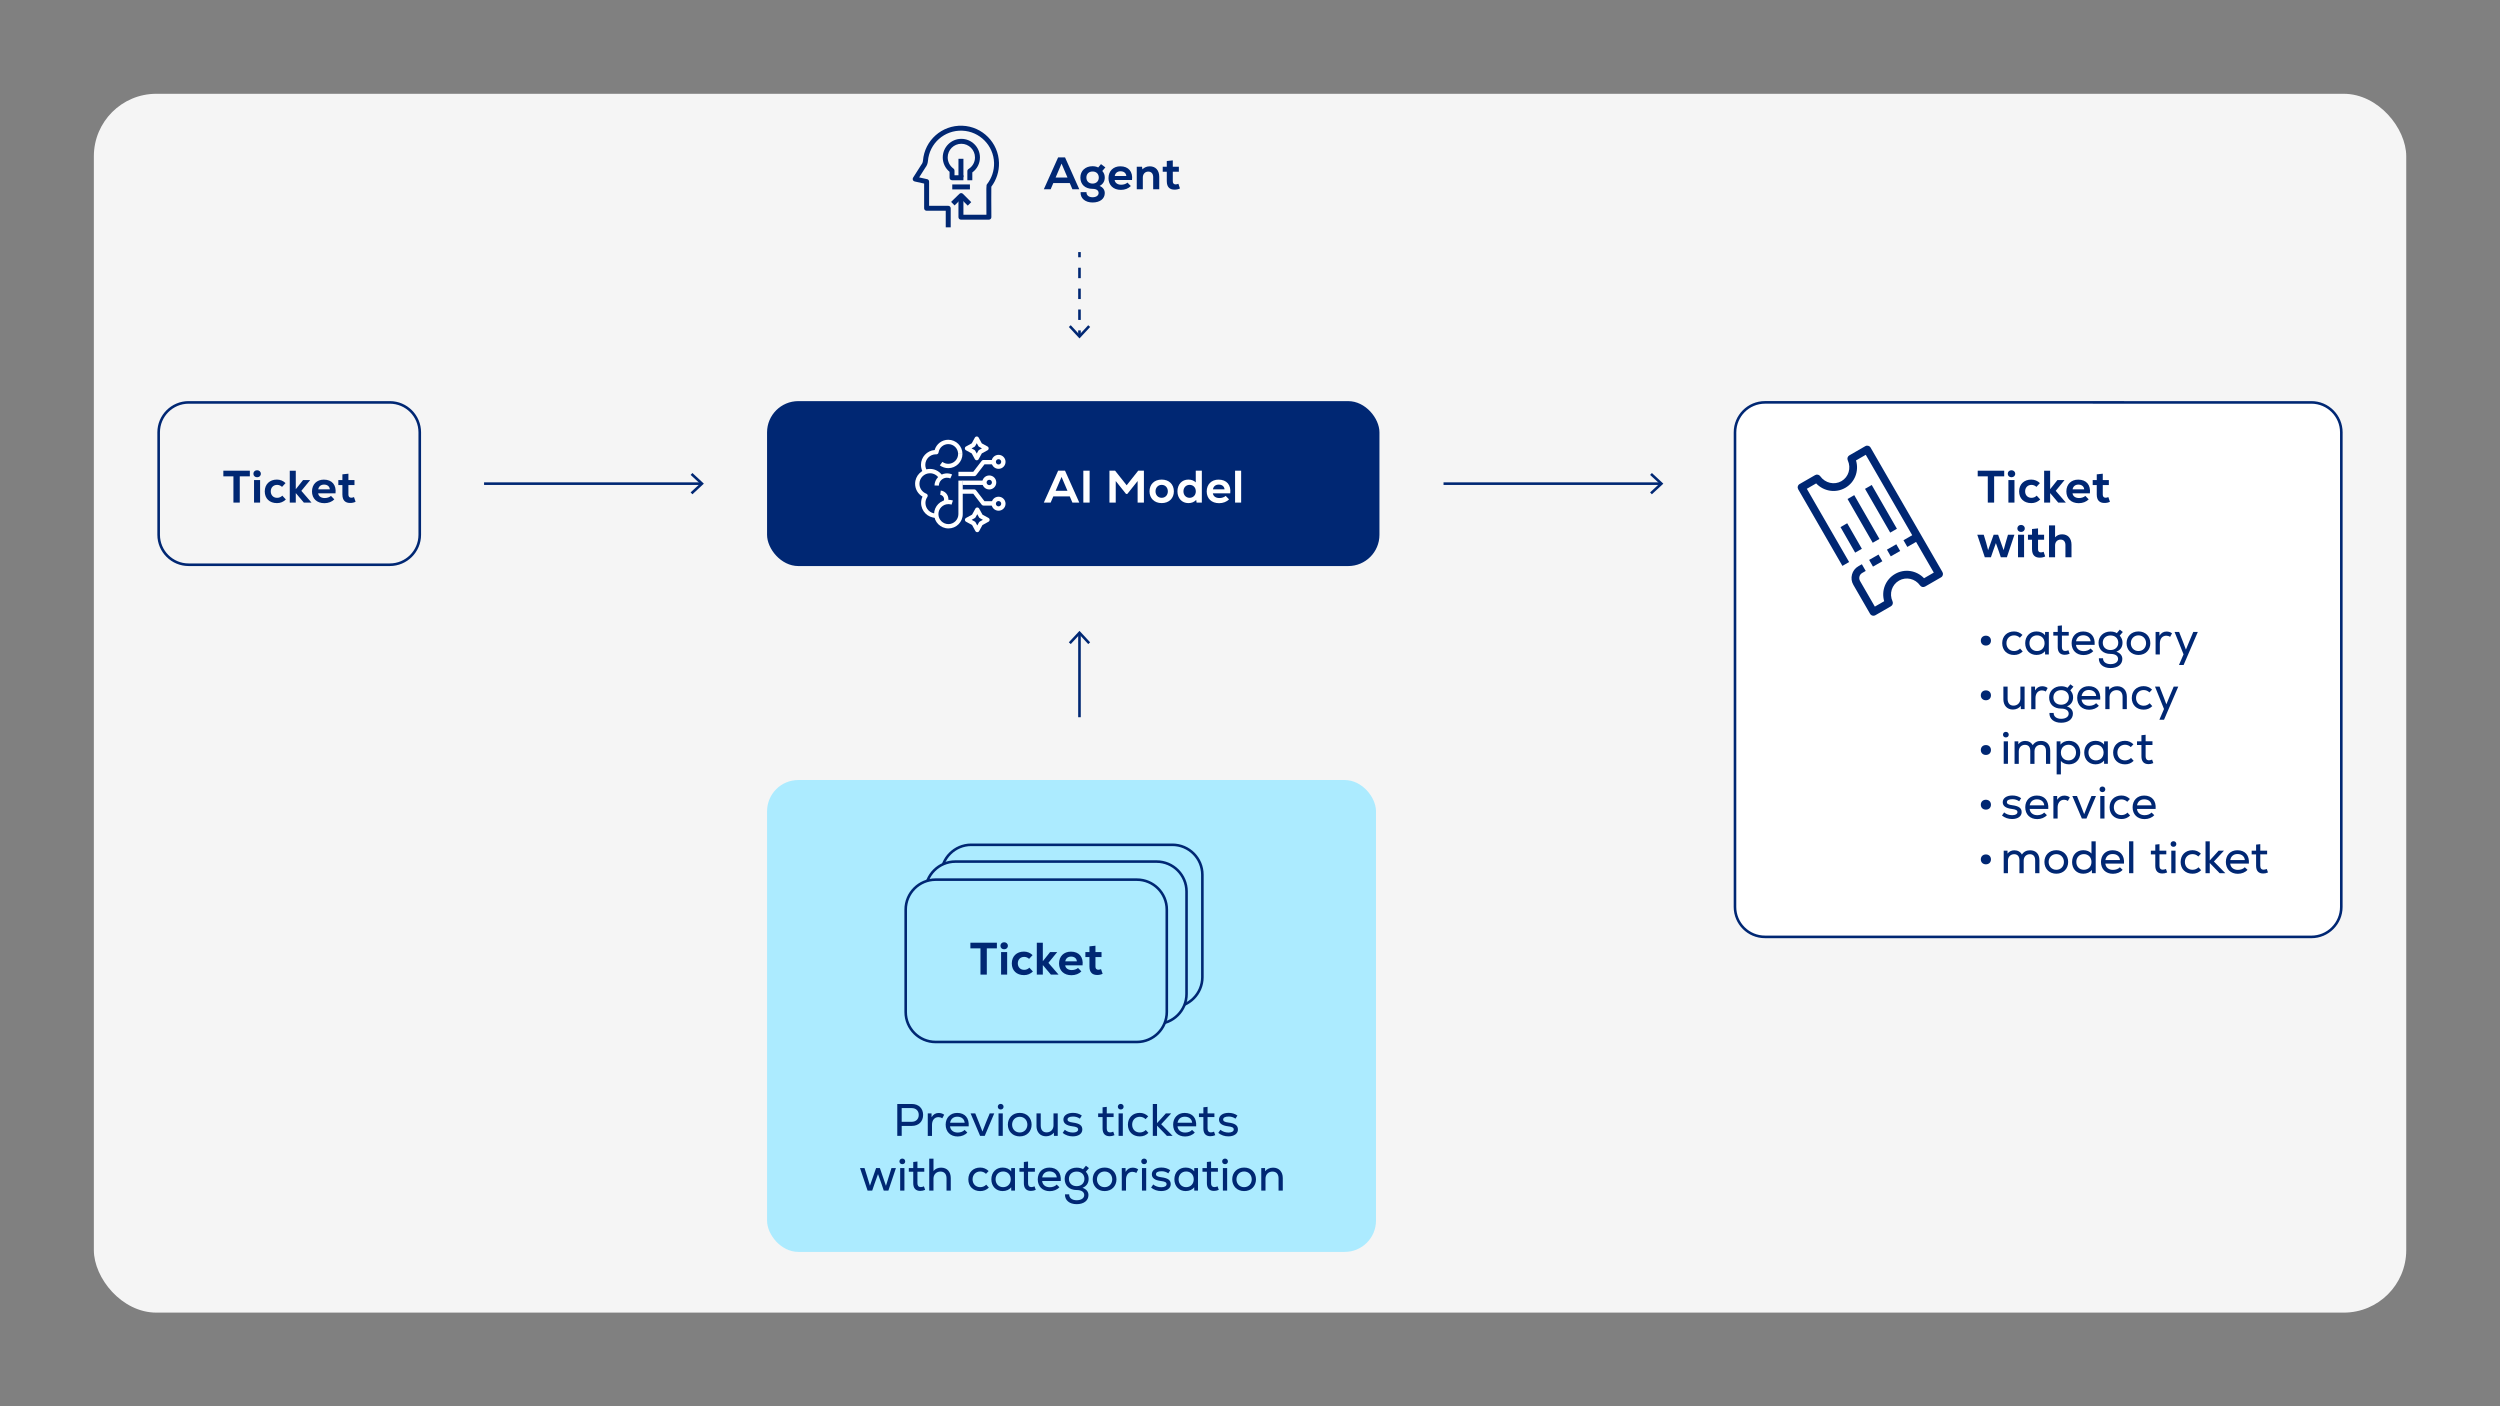
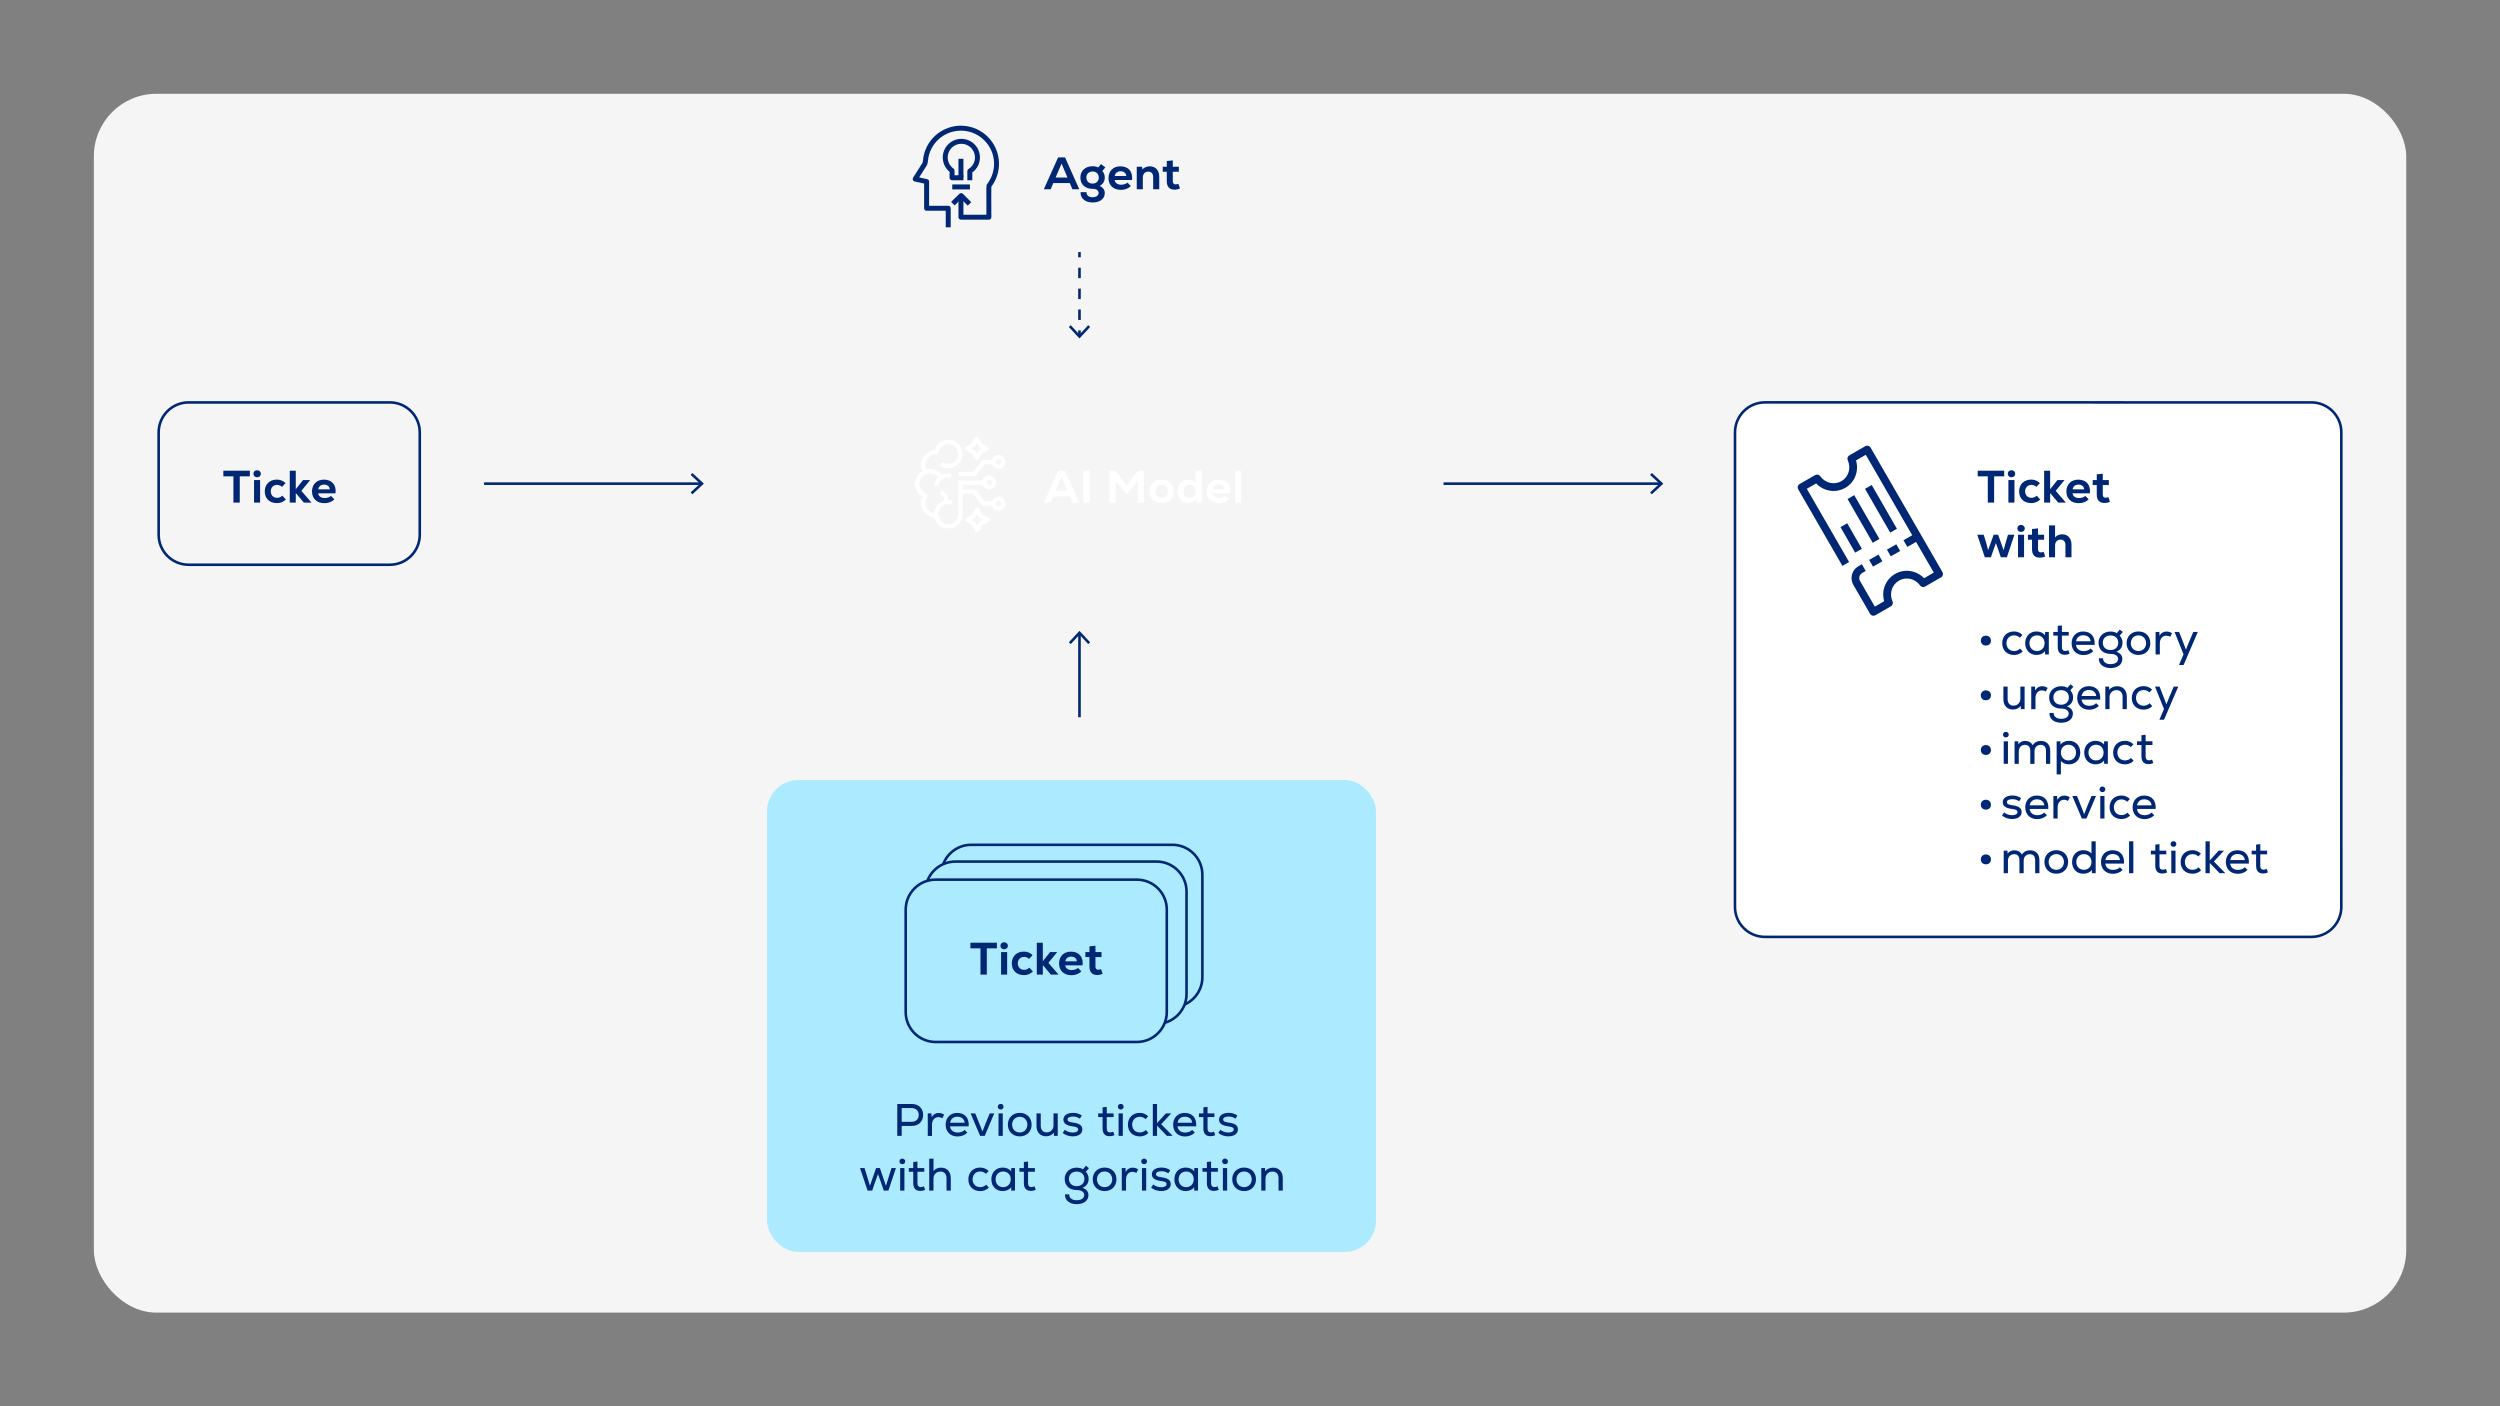
<svg xmlns="http://www.w3.org/2000/svg" version="1.1" viewBox="0 0 1920 1080">
  <rect x="0" y="0" width="1920" height="1080" fill="#808080" stroke="none" />
  <defs>
    <style>
      .st0 {
        stroke-dasharray: 8.02 8.02;
      }

      .st0, .st1 {
        fill: none;
        stroke: #002773;
        stroke-miterlimit: 10;
        stroke-width: 2px;
      }

      .st2 {
        fill: #fff;
      }

      .st3 {
        fill: #acebff;
      }

      .st4 {
        fill: #002773;
      }

      .st5 {
        fill: #f5f5f5;
      }

      .st6 {
        fill: #002773;
      }
    </style>
  </defs>
  <g id="bg">
    <rect class="st5" x="72.08" y="72.03" width="1775.91" height="936.06" rx="48" ry="48" />
  </g>
  <g id="inhalt">
    <rect class="st3" x="589.11" y="599.06" width="467.65" height="362.4" rx="24" ry="24" />
-     <rect class="st6" x="589.1" y="308.06" width="470.32" height="126.67" rx="24" ry="24" />
    <g>
      <path class="st2" d="M1355.47,719.51c-12.68,0-23-10.32-23-23l.02-364.49c0-12.68,10.32-23,23-23l419.65.02c6.14,0,11.92,2.39,16.26,6.74,4.34,4.34,6.74,10.12,6.74,16.26l-.02,364.49c0,12.68-10.32,23-23,23l-419.65-.02Z" />
      <path class="st6" d="M1355.49,310.03l419.65.02c12.13,0,22,9.87,22,22l-.02,364.49c0,5.88-2.29,11.4-6.44,15.56s-9.68,6.44-15.56,6.44l-419.65-.02c-5.88,0-11.4-2.29-15.56-6.44-4.16-4.16-6.44-9.68-6.44-15.56l.02-364.49c0-12.13,9.87-22,22-22M1355.49,308.03c-13.25,0-24,10.74-24,24l-.02,364.49c0,13.25,10.74,24,24,24l419.65.02c13.25,0,24-10.74,24-24l.02-364.49c0-13.25-10.74-24-24-24l-419.65-.02h0Z" />
    </g>
    <path class="st6" d="M299.38,310.05c12.13,0,22,9.87,22,22v78.67c0,12.13-9.87,22-22,22h-154.53c-12.13,0-22-9.87-22-22v-78.67c0-12.13,9.87-22,22-22h154.53M299.38,308.05h-154.53c-13.25,0-24,10.75-24,24v78.67c0,13.25,10.75,24,24,24h154.53c13.25,0,24-10.75,24-24v-78.67c0-13.25-10.75-24-24-24h0Z" />
    <g>
      <line class="st1" x1="371.76" y1="371.44" x2="538.39" y2="371.44" />
      <polygon class="st6" points="531.77 379.62 530.4 378.15 537.63 371.44 530.4 364.73 531.77 363.26 540.56 371.44 531.77 379.62" />
    </g>
    <g>
      <line class="st1" x1="829.04" y1="193.59" x2="829.04" y2="197.59" />
      <line class="st0" x1="829.04" y1="205.61" x2="829.04" y2="249.74" />
      <line class="st1" x1="829.04" y1="253.75" x2="829.04" y2="257.75" />
      <polygon class="st6" points="820.86 251.12 822.33 249.76 829.04 256.98 835.76 249.76 837.22 251.12 829.04 259.92 820.86 251.12" />
    </g>
    <g>
      <line class="st1" x1="829.04" y1="550.83" x2="829.04" y2="486.66" />
      <polygon class="st6" points="837.22 493.29 835.76 494.66 829.05 487.43 822.33 494.66 820.87 493.29 829.05 484.5 837.22 493.29" />
    </g>
    <g>
      <line class="st1" x1="1108.63" y1="371.44" x2="1275.27" y2="371.44" />
      <polygon class="st6" points="1268.64 379.62 1267.28 378.15 1274.5 371.44 1267.28 364.73 1268.64 363.26 1277.44 371.44 1268.64 379.62" />
    </g>
    <path class="st6" d="M900.42,649.81c12.13,0,22,9.87,22,22v78.67c0,12.13-9.87,22-22,22h-154.53c-12.13,0-22-9.87-22-22v-78.67c0-12.13,9.87-22,22-22h154.53M900.42,647.81h-154.53c-13.25,0-24,10.75-24,24v78.67c0,13.25,10.75,24,24,24h154.53c13.25,0,24-10.75,24-24v-78.67c0-13.25-10.75-24-24-24h0Z" />
    <g>
      <rect class="st3" x="710.73" y="661.69" width="200.53" height="124.67" rx="23" ry="23" />
      <path class="st6" d="M888.26,662.69c12.13,0,22,9.87,22,22v78.67c0,12.13-9.87,22-22,22h-154.53c-12.13,0-22-9.87-22-22v-78.67c0-12.13,9.87-22,22-22h154.53M888.26,660.69h-154.53c-13.25,0-24,10.75-24,24v78.67c0,13.25,10.75,24,24,24h154.53c13.25,0,24-10.75,24-24v-78.67c0-13.25-10.75-24-24-24h0Z" />
    </g>
    <g>
      <rect class="st3" x="695.57" y="675.57" width="200.53" height="124.67" rx="23" ry="23" />
      <path class="st6" d="M873.1,676.57c12.13,0,22,9.87,22,22v78.67c0,12.13-9.87,22-22,22h-154.53c-12.13,0-22-9.87-22-22v-78.67c0-12.13,9.87-22,22-22h154.53M873.1,674.57h-154.53c-13.25,0-24,10.75-24,24v78.67c0,13.25,10.75,24,24,24h154.53c13.25,0,24-10.75,24-24v-78.67c0-13.25-10.75-24-24-24h0Z" />
    </g>
    <g>
      <path class="st2" d="M750.55,408.71h0c-.61,0-1.17-.33-1.46-.87l-2.53-4.62-4.62-2.53c-.53-.29-.87-.85-.87-1.46s.33-1.17.87-1.46l4.62-2.53,2.53-4.62c.29-.53.85-.87,1.46-.87s1.17.33,1.46.87l2.53,4.62,4.62,2.53c.54.29.87.85.87,1.46s-.33,1.17-.87,1.46l-4.62,2.53-2.53,4.62c-.29.54-.85.87-1.46.87ZM746.22,399.23l2.37,1.3c.28.15.51.38.66.66l1.3,2.37,1.3-2.37c.15-.28.38-.51.66-.66l2.37-1.3-2.37-1.3c-.28-.15-.51-.38-.66-.66l-1.3-2.37-1.3,2.37c-.15.28-.38.51-.66.66l-2.37,1.3Z" />
      <path class="st2" d="M750.15,353.5h0c-.61,0-1.17-.33-1.46-.87l-2.4-4.4-4.4-2.41c-.54-.29-.87-.85-.87-1.46s.33-1.17.87-1.46l4.4-2.41,2.4-4.4c.29-.53.85-.87,1.46-.87s1.17.33,1.46.87l2.41,4.4,4.4,2.41c.54.29.87.85.87,1.46s-.33,1.17-.87,1.46l-4.4,2.41-2.41,4.4c-.29.54-.85.87-1.46.87ZM746.16,344.36l2.15,1.18c.28.15.51.38.66.66l1.18,2.15,1.18-2.15c.15-.28.38-.51.66-.66l2.15-1.18-2.15-1.18c-.28-.15-.51-.38-.66-.66l-1.18-2.15-1.18,2.15c-.15.28-.38.51-.66.66l-2.15,1.18Z" />
      <path class="st2" d="M721.03,372.95l-3.34-.11c.15-4.82,3.9-8.8,8.71-9.25,1.65-.15,3.32.12,4.82.8l-1.37,3.04c-.98-.44-2.07-.62-3.14-.52-3.14.29-5.58,2.88-5.68,6.03Z" />
      <path class="st2" d="M727.5,386.76l-2.9-1.66c.29-.51.44-1.08.45-1.67,0-1.71-1.26-3.17-2.96-3.39l.43-3.31c3.36.44,5.88,3.32,5.86,6.71,0,1.16-.31,2.31-.89,3.31Z" />
      <path class="st2" d="M709.14,363.25c-1.21-1.85-1.84-4.01-1.84-6.23,0-5.99,4.63-10.92,10.51-11.4,1.32-4.63,5.56-7.88,10.46-7.88,6.01,0,10.9,4.89,10.9,10.9h-3.34c0-4.17-3.39-7.56-7.56-7.56-3.67,0-6.79,2.62-7.43,6.23-.01.07-.02.14-.03.21-.13.84-.87,1.45-1.72,1.42h-.2s-.1-.02-.15-.02c-4.46,0-8.1,3.63-8.1,8.1,0,1.57.45,3.1,1.3,4.41l-2.8,1.82Z" />
      <path class="st2" d="M728.27,359.54c-2.35,0-4.59-.74-6.48-2.14l1.99-2.68c1.3.97,2.86,1.48,4.49,1.48,4.17,0,7.56-3.39,7.56-7.56h3.34c0,6.01-4.89,10.9-10.9,10.9Z" />
      <path class="st2" d="M728.38,405.83c-6.07,0-11-4.94-11-11s4.94-11,11-11c1.18,0,2.35.19,3.46.56l-1.05,3.17c-.78-.26-1.59-.39-2.41-.39-4.23,0-7.67,3.44-7.67,7.67s3.44,7.67,7.67,7.67,7.67-3.44,7.67-7.67v-25.74h3.34v25.74c0,6.07-4.94,11-11,11Z" />
      <path class="st2" d="M718.84,397.7c-6.3,0-11.43-5.13-11.43-11.43,0-1.69.37-3.34,1.08-4.85-3.47-2.02-5.69-5.78-5.69-9.87,0-6.3,5.13-11.43,11.43-11.43,4.17,0,8,2.27,10.02,5.92l-2.92,1.61c-1.43-2.59-4.15-4.19-7.1-4.19-4.46,0-8.1,3.63-8.1,8.1,0,3.36,2.12,6.41,5.28,7.58.48.18.86.57,1.01,1.07.15.49.07,1.03-.22,1.45-.95,1.37-1.46,2.96-1.46,4.62,0,4.46,3.63,8.1,8.1,8.1v3.34Z" />
      <path class="st2" d="M748.29,365.68h-12.21v-3.34h11.39l6.49-8.43c.32-.41.8-.65,1.32-.65h7.48v3.34h-6.65l-6.49,8.43c-.32.41-.8.65-1.32.65Z" />
      <rect class="st2" x="739.2" y="369.09" width="16.54" height="3.34" />
      <path class="st2" d="M766.88,360.07c-2.97,0-5.38-2.41-5.38-5.38s2.41-5.38,5.38-5.38,5.38,2.41,5.38,5.38-2.41,5.38-5.38,5.38ZM766.88,352.64c-1.13,0-2.05.92-2.05,2.05s.92,2.05,2.05,2.05,2.05-.92,2.05-2.05-.92-2.05-2.05-2.05Z" />
      <path class="st2" d="M762.76,388.28h-7.48c-.52,0-1.01-.24-1.32-.65l-6.49-8.43h-9.83v-3.34h10.65c.52,0,1.01.24,1.32.65l6.49,8.43h6.65v3.34Z" />
      <path class="st2" d="M766.88,392.23c-2.97,0-5.38-2.41-5.38-5.38s2.41-5.38,5.38-5.38,5.38,2.41,5.38,5.38-2.41,5.38-5.38,5.38ZM766.88,384.8c-1.13,0-2.05.92-2.05,2.05s.92,2.05,2.05,2.05,2.05-.92,2.05-2.05-.92-2.05-2.05-2.05Z" />
      <path class="st2" d="M759.76,375.91c-2.97,0-5.38-2.41-5.38-5.38s2.41-5.38,5.38-5.38,5.38,2.41,5.38,5.38-2.41,5.38-5.38,5.38ZM759.76,368.48c-1.13,0-2.05.92-2.05,2.05s.92,2.05,2.05,2.05,2.05-.92,2.05-2.05-.92-2.05-2.05-2.05Z" />
    </g>
    <g>
      <rect class="st4" x="1441.59" y="371.25" width="5.94" height="38.79" transform="translate(-2.3 772.71) rotate(-29.92)" />
      <rect class="st4" x="1428.16" y="379.06" width="5.94" height="38.79" transform="translate(-7.98 767.04) rotate(-29.92)" />
      <rect class="st4" x="1418.75" y="401.91" width="5.94" height="22.62" transform="translate(-16.95 762.88) rotate(-29.87)" />
      <path class="st4" d="M1438.79,472.89c-1.03,0-2.02-.53-2.58-1.49l-12.84-22.24c-1.4-2.42-1.77-5.23-1.04-7.93.72-2.7,2.45-4.95,4.87-6.34l2.71-1.56,2.97,5.15-2.71,1.56c-1.04.6-1.79,1.57-2.1,2.74-.31,1.16-.15,2.38.45,3.42l11.36,19.67,7.17-4.13c-2.35-8.03.98-16.69,8.39-20.96,7.34-4.23,16.45-2.75,22.22,3.3l7.49-4.33-52.24-90.47-7.49,4.32c2.4,8.1-.85,16.8-8.21,21.04-7.39,4.27-16.59,2.75-22.41-3.38l-7.16,4.13,32.48,56.24-5.14,2.97-33.96-58.81c-.39-.68-.5-1.49-.3-2.26.2-.76.7-1.41,1.39-1.8l11.91-6.86c1.32-.76,3.01-.4,3.9.85,3.8,5.33,10.82,6.96,16.34,3.78,5.47-3.16,7.54-10.03,4.82-15.98-.64-1.39-.11-3.04,1.22-3.81l12.24-7.06c1.42-.82,3.24-.33,4.06,1.09l55.21,95.61c.39.68.5,1.49.3,2.25s-.7,1.41-1.38,1.8l-12.23,7.06c-1.33.77-3.02.4-3.9-.85-3.75-5.26-10.69-6.86-16.15-3.71-5.54,3.19-7.69,10.03-5,15.91.64,1.39.11,3.04-1.22,3.81l-11.91,6.86c-.47.27-.98.4-1.48.4Z" />
      <rect class="st4" x="1436.44" y="427.61" width="8.3" height="5.94" transform="translate(-23.33 773.59) rotate(-29.83)" />
      <rect class="st4" x="1450.1" y="419.72" width="8.3" height="5.94" transform="translate(-17.59 779.34) rotate(-29.83)" />
      <rect class="st4" x="1462.64" y="411.83" width="10.57" height="5.94" transform="translate(-11.64 785.96) rotate(-29.86)" />
    </g>
    <g>
      <path class="st4" d="M730.14,174.6h-3.81v-12.74h-14.7c-1.05,0-1.9-.85-1.9-1.9v-18.98l-7.3-1.62c-.61-.13-1.11-.56-1.35-1.13-.24-.57-.18-1.23.15-1.75l6.26-9.85c.04-.07.09-.14.14-.2.7-.83,1.11-1.9,1.21-3.08,1.29-15.62,14.59-27.37,30.28-26.79,15.37.58,27.71,13.09,28.1,28.47.17,6.61-1.92,13.1-5.88,18.36-.08,2.69-.03,15.41.03,23.4,0,.51-.2.99-.55,1.35-.36.36-.84.56-1.35.56h-21.48c-1.05,0-1.9-.85-1.9-1.9v-14.65h3.81v12.74h17.66c-.15-22.64-.11-22.7.44-23.39,3.65-4.64,5.58-10.45,5.43-16.38-.34-13.38-11.07-24.25-24.44-24.76-13.65-.53-25.22,9.71-26.34,23.3-.16,1.92-.85,3.68-2,5.11l-4.74,7.47,6.14,1.36c.87.19,1.49.97,1.49,1.86v18.6h14.7c1.05,0,1.9.85,1.9,1.9v14.65Z" />
      <rect class="st4" x="731.34" y="141.65" width="13.57" height="3.81" />
      <rect class="st4" x="736.1" y="121.95" width="3.81" height="14.13" />
      <path class="st4" d="M746.74,138.42h-3.81v-7c0-.66.34-1.27.9-1.62,3.11-1.93,4.96-5.26,4.96-8.9,0-5.78-4.7-10.48-10.48-10.48s-10.48,4.7-10.48,10.48c0,3.39,1.66,6.58,4.43,8.55.5.36.8.94.8,1.55v3.61h6.84v3.81h-8.74c-1.05,0-1.9-.85-1.9-1.9v-4.57c-3.29-2.7-5.23-6.76-5.23-11.04,0-7.88,6.41-14.28,14.28-14.28s14.28,6.41,14.28,14.28c0,4.6-2.17,8.84-5.86,11.52v5.99Z" />
      <path class="st4" d="M743.23,157.93l-5.07-5.06-5.05,4.91-2.65-2.73,6.39-6.21c.75-.73,1.94-.72,2.67.02l6.39,6.39-2.69,2.69Z" />
    </g>
  </g>
  <g id="text_pfade">
    <g>
      <path class="st2" d="M812.65,361.49h5.29l10.96,24.5h-5.29l-2.03-4.76h-12.64l-2.03,4.76h-5.25l10.99-24.5ZM819.82,376.96l-4.55-10.68-4.55,10.68h9.1Z" />
      <path class="st2" d="M832,361.49h4.83v24.5h-4.83v-24.5Z" />
      <path class="st2" d="M852.05,361.49h4.34l8.89,11.2,8.86-11.2h4.38v24.5h-4.83v-16.56l-7.91,9.91h-.98l-7.91-9.91v16.56h-4.83v-24.5Z" />
      <path class="st2" d="M882.83,377.35c0-5.29,3.61-9.03,9.35-9.03s9.35,3.75,9.35,9.03-3.64,9.03-9.35,9.03-9.35-3.75-9.35-9.03ZM896.9,377.35c0-2.77-1.86-4.97-4.73-4.97s-4.73,2.21-4.73,4.97,1.86,4.97,4.73,4.97,4.73-2.21,4.73-4.97Z" />
      <path class="st2" d="M904.28,377.35c0-5.32,3.43-9.03,8.4-9.03,2.28,0,4.24.74,5.67,2.14v-8.96h4.66v24.5h-4.03l-.31-2.1c-1.44,1.64-3.5,2.49-5.99,2.49-4.97,0-8.4-3.71-8.4-9.03ZM918.38,377.35c0-2.91-1.96-4.97-4.76-4.97s-4.73,2.07-4.73,4.97,1.96,4.97,4.73,4.97,4.76-2.07,4.76-4.97Z" />
      <path class="st2" d="M926.76,377.38c0-5.39,3.68-9.03,9.1-9.03,6.27,0,9.73,4.13,8.96,10.54h-13.34c.31,2.21,2.21,3.61,5.01,3.61,1.86,0,3.71-.59,4.83-1.65l2.59,2.66c-1.82,1.86-4.59,2.94-7.6,2.94-5.85,0-9.56-3.54-9.56-9.07ZM940.45,375.81c-.21-2.24-1.85-3.64-4.45-3.64-2.45,0-4.1,1.4-4.45,3.64h8.89Z" />
      <path class="st2" d="M948.54,361.49h4.66v24.5h-4.66v-24.5Z" />
    </g>
    <g>
      <path class="st6" d="M689.11,847.86h11.17c5.29,0,8.68,3.4,8.68,8.4s-3.4,8.44-8.68,8.44h-7.77v7.67h-3.4v-24.5ZM700.1,861.55c3.36,0,5.5-2.1,5.5-5.29s-2.13-5.25-5.5-5.25h-7.6v10.54h7.6Z" />
      <path class="st6" d="M712.51,855.07h2.91l.04,2.91c1.37-2.17,3.12-3.22,5.43-3.22,1.64,0,3.25.53,4.24,1.37l-1.47,2.73c-.94-.63-1.89-.91-2.94-.91-2.97,0-4.94,2.35-4.94,5.92v8.51h-3.25v-17.29Z" />
      <path class="st6" d="M726.27,863.72c0-5.32,3.57-9,8.86-9,5.95,0,9.31,3.92,8.82,10.29h-14.32c.32,2.97,2.59,4.79,5.92,4.79,2.1,0,4.2-.77,5.25-2.03l2.1,2c-1.65,1.89-4.45,3.05-7.42,3.05-5.57,0-9.21-3.61-9.21-9.1ZM740.87,862.25c-.28-2.83-2.42-4.62-5.64-4.62-3.04,0-5.04,1.71-5.57,4.62h11.2Z" />
      <path class="st6" d="M745.42,855.07h3.57l2.55,6.34,2.98,7.6,2.98-7.6,2.62-6.34h3.47l-7.32,17.29h-3.54l-7.32-17.29Z" />
      <path class="st6" d="M766.31,849.96c0-1.26.95-2.17,2.21-2.17s2.21.91,2.21,2.17-.91,2.13-2.21,2.13-2.21-.91-2.21-2.13ZM766.87,855.07h3.26v17.29h-3.26v-17.29Z" />
      <path class="st6" d="M774.04,863.72c0-5.15,3.61-9.03,9.14-9.03s9.1,3.88,9.1,9.03-3.61,9.03-9.1,9.03-9.14-3.89-9.14-9.03ZM789.02,863.72c0-3.29-2.31-6.02-5.85-6.02s-5.88,2.73-5.88,6.02,2.31,6.02,5.88,6.02,5.85-2.73,5.85-6.02Z" />
      <path class="st6" d="M796.03,864.66v-9.59h3.26v9.38c0,3.33,1.68,5.22,4.51,5.22,3.15,0,5.29-2.28,5.29-5.39v-9.21h3.25v17.29h-2.91l-.04-2.45c-1.47,1.79-3.61,2.76-6.06,2.76-4.45,0-7.32-3.12-7.32-8.02Z" />
      <path class="st6" d="M816.12,870.09l1.65-2.42c1.5,1.33,3.78,2.13,6.2,2.13s4.03-.88,4.03-2.34-1.22-2.07-4.34-2.45c-4.66-.56-6.97-2.28-6.97-5.18,0-3.08,2.94-5.15,7.35-5.15,2.62,0,4.83.67,6.79,2.06l-1.5,2.38c-1.58-1.08-3.26-1.61-5.15-1.61-2.8,0-4.3.8-4.3,2.28,0,1.29,1.16,1.96,4.06,2.34,5.18.67,7.28,2.21,7.28,5.36s-2.94,5.25-7.32,5.25c-2.94,0-5.57-.91-7.77-2.66Z" />
      <path class="st6" d="M846.78,866.62v-8.72h-3.4v-2.83h3.4v-4.66l3.22-.35v5.01h5.25v2.83h-5.25v8.72c0,1.93.74,3.05,2.63,3.05.73,0,1.58-.21,2.34-.56l.95,2.7c-1.29.56-2.38.81-3.68.81-3.64,0-5.46-2.1-5.46-5.99Z" />
      <path class="st6" d="M858.51,849.96c0-1.26.95-2.17,2.21-2.17s2.21.91,2.21,2.17-.91,2.13-2.21,2.13-2.21-.91-2.21-2.13ZM859.07,855.07h3.26v17.29h-3.26v-17.29Z" />
      <path class="st6" d="M866.24,863.72c0-5.36,3.71-9.03,9.1-9.03,2.49,0,4.66.91,6.48,2.66l-2.03,2.17c-1.16-1.19-2.73-1.82-4.41-1.82-3.4,0-5.88,2.42-5.88,6.02s2.45,6.02,5.88,6.02c1.79,0,3.43-.7,4.58-1.92l2.03,2.24c-1.85,1.82-3.99,2.7-6.62,2.7-5.43,0-9.14-3.61-9.14-9.03Z" />
      <path class="st6" d="M888.61,864.52v7.84h-3.25v-24.5h3.25v14.7l6.79-7.49h4.1l-7.7,8.33,8.79,8.96h-4.38l-7.6-7.84Z" />
      <path class="st6" d="M900.97,863.72c0-5.32,3.57-9,8.86-9,5.95,0,9.31,3.92,8.82,10.29h-14.32c.32,2.97,2.59,4.79,5.92,4.79,2.1,0,4.2-.77,5.25-2.03l2.1,2c-1.65,1.89-4.45,3.05-7.42,3.05-5.57,0-9.21-3.61-9.21-9.1ZM915.57,862.25c-.28-2.83-2.42-4.62-5.64-4.62-3.04,0-5.04,1.71-5.57,4.62h11.2Z" />
      <path class="st6" d="M924.19,866.62v-8.72h-3.4v-2.83h3.4v-4.66l3.22-.35v5.01h5.25v2.83h-5.25v8.72c0,1.93.74,3.05,2.62,3.05.74,0,1.58-.21,2.35-.56l.94,2.7c-1.29.56-2.38.81-3.67.81-3.64,0-5.46-2.1-5.46-5.99Z" />
      <path class="st6" d="M935.63,870.09l1.65-2.42c1.5,1.33,3.78,2.13,6.2,2.13s4.03-.88,4.03-2.34-1.22-2.07-4.34-2.45c-4.66-.56-6.97-2.28-6.97-5.18,0-3.08,2.94-5.15,7.35-5.15,2.62,0,4.83.67,6.79,2.06l-1.5,2.38c-1.58-1.08-3.26-1.61-5.15-1.61-2.8,0-4.3.8-4.3,2.28,0,1.29,1.16,1.96,4.06,2.34,5.18.67,7.28,2.21,7.28,5.36s-2.94,5.25-7.32,5.25c-2.94,0-5.57-.91-7.77-2.66Z" />
      <path class="st6" d="M660.47,897.07h3.47l2.1,6.65,2.07,6.9,4.73-13.55h2.91l4.66,13.65,2.17-7,2.06-6.65h3.43l-5.78,17.29h-3.57l-1.68-5.04-2.73-7.6-2.73,7.6-1.72,5.04h-3.57l-5.81-17.29Z" />
      <path class="st6" d="M690.77,891.96c0-1.26.95-2.17,2.21-2.17s2.21.91,2.21,2.17-.91,2.13-2.21,2.13-2.21-.91-2.21-2.13ZM691.33,897.07h3.26v17.29h-3.26v-17.29Z" />
      <path class="st6" d="M701.37,908.62v-8.72h-3.4v-2.83h3.4v-4.66l3.22-.35v5.01h5.25v2.83h-5.25v8.72c0,1.93.74,3.05,2.63,3.05.73,0,1.58-.21,2.34-.56l.95,2.7c-1.29.56-2.38.81-3.68.81-3.64,0-5.46-2.1-5.46-5.99Z" />
      <path class="st6" d="M713.66,889.86h3.26v9.45c1.44-1.68,3.43-2.56,5.85-2.56,4.55,0,7.42,3.12,7.42,8.02v9.59h-3.26v-9.38c0-3.33-1.71-5.22-4.66-5.22-3.15,0-5.36,2.28-5.36,5.39v9.21h-3.26v-24.5Z" />
      <path class="st6" d="M743.69,905.72c0-5.36,3.71-9.03,9.1-9.03,2.49,0,4.66.91,6.48,2.66l-2.03,2.17c-1.16-1.19-2.73-1.82-4.41-1.82-3.4,0-5.88,2.42-5.88,6.02s2.45,6.02,5.88,6.02c1.79,0,3.43-.7,4.58-1.92l2.03,2.24c-1.85,1.82-3.99,2.7-6.62,2.7-5.43,0-9.14-3.61-9.14-9.03Z" />
      <path class="st6" d="M761.36,905.72c0-5.32,3.57-9.03,8.65-9.03,2.83,0,5.22,1.08,6.58,2.94l.04-2.56h2.87v17.29h-2.87l-.04-2.56c-1.37,1.86-3.75,2.94-6.58,2.94-5.08,0-8.65-3.71-8.65-9.03ZM776.24,905.72c0-3.54-2.38-6.02-5.81-6.02s-5.81,2.49-5.81,6.02,2.42,6.02,5.81,6.02,5.81-2.48,5.81-6.02Z" />
      <path class="st6" d="M786.33,908.62v-8.72h-3.4v-2.83h3.4v-4.66l3.22-.35v5.01h5.25v2.83h-5.25v8.72c0,1.93.74,3.05,2.62,3.05.74,0,1.58-.21,2.35-.56l.94,2.7c-1.29.56-2.38.81-3.67.81-3.64,0-5.46-2.1-5.46-5.99Z" />
-       <path class="st6" d="M797,905.72c0-5.32,3.57-9,8.86-9,5.95,0,9.31,3.92,8.82,10.29h-14.32c.32,2.97,2.59,4.79,5.92,4.79,2.1,0,4.2-.77,5.25-2.03l2.1,2c-1.65,1.89-4.45,3.05-7.42,3.05-5.57,0-9.21-3.61-9.21-9.1ZM811.6,904.25c-.28-2.83-2.42-4.62-5.64-4.62-3.04,0-5.04,1.71-5.57,4.62h11.2Z" />
      <path class="st6" d="M817.92,917.27h3.22c-.1,2.73,2.24,4.52,5.74,4.52s5.81-1.58,5.81-3.99-2.21-3.85-5.74-3.85c-5.67,0-9.28-3.33-9.28-8.58,0-4.97,3.88-8.61,9.17-8.61,1.92,0,3.64.42,4.9,1.23l2.24-2.7,2.34,1.82-2.38,2.76c1.58,1.89,2.13,3.43,2.13,5.5,0,3.25-1.71,5.71-4.72,6.86,2.91.98,4.58,2.98,4.58,5.57,0,4.24-3.57,7-9.07,7s-9.14-3.01-8.96-7.53ZM832.83,905.37c0-3.36-2.35-5.6-5.95-5.6s-5.95,2.28-5.95,5.6,2.38,5.6,5.95,5.6,5.95-2.31,5.95-5.6Z" />
      <path class="st6" d="M839.21,905.72c0-5.15,3.61-9.03,9.14-9.03s9.1,3.88,9.1,9.03-3.61,9.03-9.1,9.03-9.14-3.89-9.14-9.03ZM854.19,905.72c0-3.29-2.31-6.02-5.85-6.02s-5.88,2.73-5.88,6.02,2.31,6.02,5.88,6.02,5.85-2.73,5.85-6.02Z" />
      <path class="st6" d="M861.51,897.07h2.91l.04,2.91c1.37-2.17,3.12-3.22,5.43-3.22,1.64,0,3.25.53,4.24,1.37l-1.47,2.73c-.94-.63-1.89-.91-2.94-.91-2.97,0-4.94,2.35-4.94,5.92v8.51h-3.25v-17.29Z" />
      <path class="st6" d="M876.47,891.96c0-1.26.95-2.17,2.21-2.17s2.21.91,2.21,2.17-.91,2.13-2.21,2.13-2.21-.91-2.21-2.13ZM877.03,897.07h3.25v17.29h-3.25v-17.29Z" />
      <path class="st6" d="M884.04,912.09l1.65-2.42c1.5,1.33,3.78,2.13,6.2,2.13s4.03-.88,4.03-2.34-1.23-2.07-4.34-2.45c-4.66-.56-6.97-2.28-6.97-5.18,0-3.08,2.94-5.15,7.35-5.15,2.62,0,4.83.67,6.79,2.06l-1.5,2.38c-1.58-1.08-3.25-1.61-5.15-1.61-2.8,0-4.31.8-4.31,2.28,0,1.29,1.16,1.96,4.06,2.34,5.18.67,7.28,2.21,7.28,5.36s-2.94,5.25-7.32,5.25c-2.94,0-5.57-.91-7.77-2.66Z" />
      <path class="st6" d="M901.92,905.72c0-5.32,3.57-9.03,8.65-9.03,2.83,0,5.22,1.08,6.58,2.94l.04-2.56h2.87v17.29h-2.87l-.04-2.56c-1.37,1.86-3.75,2.94-6.58,2.94-5.08,0-8.65-3.71-8.65-9.03ZM916.79,905.72c0-3.54-2.38-6.02-5.81-6.02s-5.81,2.49-5.81,6.02,2.42,6.02,5.81,6.02,5.81-2.48,5.81-6.02Z" />
      <path class="st6" d="M926.89,908.62v-8.72h-3.4v-2.83h3.4v-4.66l3.22-.35v5.01h5.25v2.83h-5.25v8.72c0,1.93.74,3.05,2.63,3.05.73,0,1.58-.21,2.34-.56l.95,2.7c-1.29.56-2.38.81-3.68.81-3.64,0-5.46-2.1-5.46-5.99Z" />
      <path class="st6" d="M938.62,891.96c0-1.26.95-2.17,2.21-2.17s2.21.91,2.21,2.17-.91,2.13-2.21,2.13-2.21-.91-2.21-2.13ZM939.18,897.07h3.26v17.29h-3.26v-17.29Z" />
      <path class="st6" d="M946.35,905.72c0-5.15,3.61-9.03,9.14-9.03s9.1,3.88,9.1,9.03-3.61,9.03-9.1,9.03-9.14-3.89-9.14-9.03ZM961.33,905.72c0-3.29-2.31-6.02-5.85-6.02s-5.88,2.73-5.88,6.02,2.31,6.02,5.88,6.02,5.85-2.73,5.85-6.02Z" />
      <path class="st6" d="M968.65,897.07h2.91l.04,2.42c1.47-1.75,3.64-2.73,6.16-2.73,4.48,0,7.42,3.12,7.42,8.02v9.59h-3.25v-9.38c0-3.33-1.72-5.22-4.66-5.22-3.15,0-5.36,2.28-5.36,5.39v9.21h-3.25v-17.29Z" />
    </g>
    <g>
      <path class="st6" d="M1521.27,492.02c0-2.31,1.65-3.82,3.89-3.82s3.89,1.5,3.89,3.82-1.65,3.78-3.89,3.78-3.89-1.51-3.89-3.78Z" />
      <path class="st6" d="M1537.69,493.98c0-5.36,3.71-9.03,9.1-9.03,2.49,0,4.66.91,6.48,2.66l-2.03,2.17c-1.16-1.19-2.73-1.82-4.41-1.82-3.39,0-5.88,2.42-5.88,6.02s2.45,6.02,5.88,6.02c1.79,0,3.43-.7,4.59-1.92l2.03,2.24c-1.85,1.82-3.99,2.7-6.62,2.7-5.42,0-9.13-3.61-9.13-9.03Z" />
      <path class="st6" d="M1555.36,493.98c0-5.32,3.57-9.03,8.65-9.03,2.84,0,5.22,1.08,6.58,2.94l.04-2.56h2.87v17.29h-2.87l-.04-2.56c-1.37,1.85-3.75,2.94-6.58,2.94-5.08,0-8.65-3.71-8.65-9.03ZM1570.24,493.98c0-3.54-2.38-6.02-5.81-6.02s-5.81,2.49-5.81,6.02,2.42,6.02,5.81,6.02,5.81-2.48,5.81-6.02Z" />
      <path class="st6" d="M1580.33,496.88v-8.72h-3.4v-2.84h3.4v-4.66l3.22-.35v5.01h5.25v2.84h-5.25v8.72c0,1.93.74,3.05,2.63,3.05.74,0,1.58-.21,2.34-.56l.95,2.7c-1.29.56-2.38.81-3.68.81-3.64,0-5.46-2.1-5.46-5.99Z" />
      <path class="st6" d="M1591,493.98c0-5.32,3.57-9,8.86-9,5.95,0,9.31,3.92,8.82,10.29h-14.32c.31,2.98,2.59,4.8,5.92,4.8,2.1,0,4.2-.77,5.25-2.03l2.1,2c-1.64,1.89-4.45,3.05-7.42,3.05-5.57,0-9.21-3.61-9.21-9.1ZM1605.6,492.51c-.28-2.83-2.42-4.62-5.64-4.62-3.04,0-5.04,1.71-5.56,4.62h11.2Z" />
      <path class="st6" d="M1611.92,505.53h3.22c-.11,2.73,2.24,4.52,5.74,4.52s5.81-1.58,5.81-3.99-2.21-3.85-5.74-3.85c-5.67,0-9.28-3.33-9.28-8.58,0-4.97,3.88-8.61,9.17-8.61,1.93,0,3.64.42,4.9,1.23l2.24-2.7,2.35,1.82-2.38,2.77c1.58,1.89,2.14,3.43,2.14,5.5,0,3.26-1.71,5.71-4.73,6.86,2.91.98,4.59,2.98,4.59,5.57,0,4.24-3.57,7-9.07,7s-9.14-3.01-8.96-7.53ZM1626.83,493.63c0-3.36-2.35-5.6-5.95-5.6s-5.95,2.28-5.95,5.6,2.38,5.6,5.95,5.6,5.95-2.31,5.95-5.6Z" />
      <path class="st6" d="M1633.21,493.98c0-5.15,3.61-9.03,9.14-9.03s9.1,3.89,9.1,9.03-3.61,9.03-9.1,9.03-9.14-3.89-9.14-9.03ZM1648.19,493.98c0-3.29-2.31-6.02-5.85-6.02s-5.88,2.73-5.88,6.02,2.31,6.02,5.88,6.02,5.85-2.73,5.85-6.02Z" />
      <path class="st6" d="M1655.5,485.33h2.91l.04,2.91c1.37-2.17,3.12-3.22,5.43-3.22,1.64,0,3.25.52,4.23,1.37l-1.47,2.73c-.94-.63-1.89-.91-2.94-.91-2.97,0-4.94,2.35-4.94,5.92v8.51h-3.26v-17.29Z" />
      <path class="st6" d="M1676.96,502.52l-6.9-17.19h3.5l3.36,8.61,1.86,4.97,2.03-4.97,3.61-8.61h3.5l-10.92,25.41h-3.57l3.54-8.23Z" />
      <path class="st6" d="M1521.27,534.02c0-2.31,1.65-3.82,3.89-3.82s3.89,1.5,3.89,3.82-1.65,3.78-3.89,3.78-3.89-1.51-3.89-3.78Z" />
      <path class="st6" d="M1538.6,536.92v-9.59h3.25v9.38c0,3.33,1.68,5.22,4.51,5.22,3.15,0,5.29-2.28,5.29-5.39v-9.21h3.25v17.29h-2.9l-.04-2.45c-1.47,1.79-3.61,2.77-6.06,2.77-4.45,0-7.31-3.12-7.31-8.02Z" />
      <path class="st6" d="M1559.99,527.33h2.91l.04,2.91c1.37-2.17,3.12-3.22,5.43-3.22,1.64,0,3.25.52,4.23,1.37l-1.47,2.73c-.94-.63-1.89-.91-2.94-.91-2.97,0-4.94,2.35-4.94,5.92v8.51h-3.26v-17.29Z" />
      <path class="st6" d="M1573.99,547.53h3.22c-.1,2.73,2.24,4.52,5.74,4.52s5.81-1.58,5.81-3.99-2.21-3.85-5.74-3.85c-5.67,0-9.28-3.33-9.28-8.58,0-4.97,3.88-8.61,9.17-8.61,1.92,0,3.64.42,4.9,1.23l2.24-2.7,2.34,1.82-2.38,2.77c1.57,1.89,2.13,3.43,2.13,5.5,0,3.26-1.71,5.71-4.73,6.86,2.91.98,4.58,2.97,4.58,5.57,0,4.24-3.57,7-9.07,7s-9.14-3.01-8.96-7.53ZM1588.9,535.63c0-3.36-2.35-5.6-5.95-5.6s-5.95,2.28-5.95,5.6,2.38,5.6,5.95,5.6,5.95-2.31,5.95-5.6Z" />
      <path class="st6" d="M1595.29,535.98c0-5.32,3.57-9,8.86-9,5.95,0,9.31,3.92,8.82,10.29h-14.32c.32,2.98,2.59,4.8,5.92,4.8,2.1,0,4.2-.77,5.25-2.03l2.1,2c-1.65,1.89-4.45,3.04-7.42,3.04-5.57,0-9.21-3.61-9.21-9.1ZM1609.88,534.51c-.28-2.83-2.42-4.62-5.63-4.62-3.05,0-5.04,1.71-5.57,4.62h11.2Z" />
      <path class="st6" d="M1616.89,527.33h2.91l.03,2.42c1.47-1.75,3.64-2.73,6.16-2.73,4.48,0,7.42,3.12,7.42,8.02v9.59h-3.26v-9.38c0-3.33-1.71-5.22-4.65-5.22-3.15,0-5.36,2.28-5.36,5.39v9.21h-3.25v-17.29Z" />
      <path class="st6" d="M1637.22,535.98c0-5.36,3.71-9.03,9.1-9.03,2.48,0,4.65.91,6.47,2.66l-2.03,2.17c-1.16-1.19-2.73-1.82-4.41-1.82-3.4,0-5.88,2.42-5.88,6.02s2.45,6.02,5.88,6.02c1.79,0,3.43-.7,4.58-1.93l2.03,2.24c-1.86,1.82-3.99,2.7-6.62,2.7-5.42,0-9.14-3.61-9.14-9.03Z" />
      <path class="st6" d="M1661.95,544.52l-6.9-17.19h3.5l3.36,8.61,1.85,4.97,2.03-4.97,3.61-8.61h3.5l-10.92,25.41h-3.57l3.54-8.23Z" />
      <path class="st6" d="M1521.27,576.02c0-2.31,1.65-3.82,3.89-3.82s3.89,1.5,3.89,3.82-1.65,3.78-3.89,3.78-3.89-1.51-3.89-3.78Z" />
      <path class="st6" d="M1538.29,564.22c0-1.26.95-2.17,2.21-2.17s2.21.91,2.21,2.17-.91,2.14-2.21,2.14-2.21-.91-2.21-2.14ZM1538.85,569.33h3.26v17.29h-3.26v-17.29Z" />
      <path class="st6" d="M1547.15,569.33h2.9l.04,2.24c1.29-1.71,3.04-2.55,5.25-2.55,2.63,0,4.73,1.22,5.78,3.29,1.4-2.21,3.54-3.29,6.27-3.29,4.45,0,7.18,2.83,7.18,7.56v10.05h-3.25v-9.84c0-3.08-1.44-4.76-4.06-4.76-2.84,0-4.76,2.03-4.76,4.97v9.63h-3.25v-9.84c0-3.08-1.44-4.76-4.06-4.76-2.8,0-4.76,2.03-4.76,4.97v9.63h-3.25v-17.29Z" />
      <path class="st6" d="M1579.51,569.33h2.91l.04,2.56c1.33-1.82,3.71-2.94,6.54-2.94,5.11,0,8.65,3.71,8.65,9.03s-3.54,9.03-8.65,9.03c-2.62,0-4.83-.91-6.23-2.56v10.29h-3.26v-25.41ZM1594.39,577.98c0-3.54-2.38-6.02-5.81-6.02s-5.81,2.49-5.81,6.02,2.42,6.02,5.81,6.02,5.81-2.49,5.81-6.02Z" />
      <path class="st6" d="M1600.69,577.98c0-5.32,3.57-9.03,8.65-9.03,2.83,0,5.22,1.08,6.58,2.94l.04-2.56h2.87v17.29h-2.87l-.04-2.55c-1.37,1.85-3.75,2.94-6.58,2.94-5.08,0-8.65-3.71-8.65-9.03ZM1615.56,577.98c0-3.54-2.38-6.02-5.81-6.02s-5.81,2.49-5.81,6.02,2.42,6.02,5.81,6.02,5.81-2.49,5.81-6.02Z" />
      <path class="st6" d="M1622.89,577.98c0-5.36,3.71-9.03,9.1-9.03,2.49,0,4.66.91,6.48,2.66l-2.03,2.17c-1.16-1.19-2.73-1.82-4.41-1.82-3.39,0-5.88,2.42-5.88,6.02s2.45,6.02,5.88,6.02c1.79,0,3.43-.7,4.59-1.92l2.03,2.24c-1.85,1.82-3.99,2.7-6.62,2.7-5.42,0-9.13-3.61-9.13-9.03Z" />
      <path class="st6" d="M1644.62,580.88v-8.72h-3.4v-2.84h3.4v-4.66l3.22-.35v5h5.25v2.84h-5.25v8.72c0,1.92.74,3.04,2.63,3.04.73,0,1.57-.21,2.34-.56l.94,2.7c-1.29.56-2.38.8-3.67.8-3.64,0-5.46-2.1-5.46-5.99Z" />
      <path class="st6" d="M1521.27,618.02c0-2.31,1.65-3.82,3.89-3.82s3.89,1.5,3.89,3.82-1.65,3.78-3.89,3.78-3.89-1.51-3.89-3.78Z" />
      <path class="st6" d="M1537.52,626.35l1.65-2.42c1.5,1.33,3.78,2.14,6.2,2.14s4.03-.88,4.03-2.35-1.23-2.07-4.34-2.45c-4.65-.56-6.96-2.28-6.96-5.18,0-3.08,2.94-5.15,7.35-5.15,2.62,0,4.83.67,6.79,2.07l-1.5,2.38c-1.58-1.08-3.26-1.61-5.15-1.61-2.8,0-4.3.81-4.3,2.28,0,1.3,1.15,1.96,4.06,2.35,5.18.67,7.28,2.21,7.28,5.36s-2.94,5.25-7.32,5.25c-2.94,0-5.57-.91-7.77-2.66Z" />
      <path class="st6" d="M1555.4,619.98c0-5.32,3.57-9,8.86-9,5.95,0,9.31,3.92,8.82,10.29h-14.32c.32,2.98,2.59,4.8,5.92,4.8,2.1,0,4.2-.77,5.25-2.03l2.1,2c-1.65,1.89-4.45,3.04-7.42,3.04-5.57,0-9.21-3.61-9.21-9.1ZM1569.99,618.51c-.28-2.83-2.42-4.62-5.63-4.62-3.05,0-5.04,1.71-5.57,4.62h11.2Z" />
      <path class="st6" d="M1577,611.33h2.9l.04,2.91c1.37-2.17,3.12-3.22,5.43-3.22,1.64,0,3.26.52,4.24,1.37l-1.47,2.73c-.95-.63-1.89-.91-2.94-.91-2.97,0-4.94,2.34-4.94,5.92v8.51h-3.25v-17.29Z" />
      <path class="st6" d="M1591.55,611.33h3.57l2.56,6.34,2.97,7.6,2.98-7.6,2.63-6.34h3.46l-7.32,17.29h-3.54l-7.32-17.29Z" />
      <path class="st6" d="M1612.44,606.22c0-1.26.95-2.17,2.21-2.17s2.21.91,2.21,2.17-.91,2.14-2.21,2.14-2.21-.91-2.21-2.14ZM1613,611.33h3.25v17.29h-3.25v-17.29Z" />
      <path class="st6" d="M1620.17,619.98c0-5.36,3.71-9.03,9.1-9.03,2.49,0,4.66.91,6.48,2.66l-2.03,2.17c-1.16-1.19-2.73-1.82-4.41-1.82-3.39,0-5.88,2.42-5.88,6.02s2.45,6.02,5.88,6.02c1.79,0,3.43-.7,4.59-1.92l2.03,2.24c-1.85,1.82-3.99,2.7-6.62,2.7-5.42,0-9.13-3.61-9.13-9.03Z" />
      <path class="st6" d="M1637.84,619.98c0-5.32,3.57-9,8.86-9,5.95,0,9.31,3.92,8.82,10.29h-14.32c.31,2.98,2.59,4.8,5.92,4.8,2.1,0,4.2-.77,5.25-2.03l2.1,2c-1.64,1.89-4.45,3.04-7.42,3.04-5.57,0-9.21-3.61-9.21-9.1ZM1652.43,618.51c-.28-2.83-2.42-4.62-5.64-4.62-3.05,0-5.04,1.71-5.57,4.62h11.2Z" />
      <path class="st6" d="M1521.27,660.02c0-2.31,1.65-3.82,3.89-3.82s3.89,1.5,3.89,3.82-1.65,3.78-3.89,3.78-3.89-1.51-3.89-3.78Z" />
      <path class="st6" d="M1538.85,653.33h2.91l.03,2.24c1.3-1.71,3.05-2.55,5.25-2.55,2.62,0,4.72,1.22,5.78,3.29,1.4-2.21,3.54-3.29,6.27-3.29,4.45,0,7.18,2.83,7.18,7.56v10.05h-3.26v-9.84c0-3.08-1.43-4.76-4.06-4.76-2.83,0-4.76,2.03-4.76,4.97v9.63h-3.26v-9.84c0-3.08-1.44-4.76-4.06-4.76-2.8,0-4.76,2.03-4.76,4.97v9.63h-3.26v-17.29Z" />
      <path class="st6" d="M1570.11,661.98c0-5.15,3.61-9.03,9.14-9.03s9.1,3.89,9.1,9.03-3.61,9.03-9.1,9.03-9.14-3.89-9.14-9.03ZM1585.09,661.98c0-3.29-2.31-6.02-5.85-6.02s-5.88,2.73-5.88,6.02,2.31,6.02,5.88,6.02,5.85-2.73,5.85-6.02Z" />
      <path class="st6" d="M1591.37,661.98c0-5.46,3.61-9.03,8.58-9.03,2.66,0,4.9.91,6.3,2.56v-9.38h3.25v24.5h-2.91l-.04-2.55c-1.33,1.82-3.75,2.94-6.62,2.94-4.97,0-8.58-3.57-8.58-9.03ZM1606.24,661.98c0-3.54-2.42-6.02-5.81-6.02s-5.81,2.49-5.81,6.02,2.38,6.02,5.81,6.02,5.81-2.49,5.81-6.02Z" />
      <path class="st6" d="M1613.55,661.98c0-5.32,3.57-9,8.86-9,5.95,0,9.31,3.92,8.82,10.29h-14.32c.32,2.98,2.59,4.8,5.92,4.8,2.1,0,4.2-.77,5.25-2.03l2.1,2c-1.65,1.89-4.45,3.04-7.42,3.04-5.57,0-9.21-3.61-9.21-9.1ZM1628.15,660.51c-.28-2.83-2.41-4.62-5.63-4.62-3.04,0-5.04,1.71-5.57,4.62h11.2Z" />
      <path class="st6" d="M1635.14,646.12h3.26v24.5h-3.26v-24.5Z" />
      <path class="st6" d="M1655.26,664.88v-8.72h-3.4v-2.84h3.4v-4.66l3.22-.35v5h5.25v2.84h-5.25v8.72c0,1.92.73,3.04,2.62,3.04.73,0,1.58-.21,2.35-.56l.94,2.7c-1.29.56-2.38.8-3.67.8-3.64,0-5.46-2.1-5.46-5.99Z" />
      <path class="st6" d="M1667,648.22c0-1.26.94-2.17,2.21-2.17s2.21.91,2.21,2.17-.91,2.14-2.21,2.14-2.21-.91-2.21-2.14ZM1667.55,653.33h3.26v17.29h-3.26v-17.29Z" />
      <path class="st6" d="M1674.73,661.98c0-5.36,3.71-9.03,9.1-9.03,2.48,0,4.66.91,6.48,2.66l-2.03,2.17c-1.16-1.19-2.73-1.82-4.41-1.82-3.4,0-5.88,2.42-5.88,6.02s2.45,6.02,5.88,6.02c1.79,0,3.43-.7,4.58-1.92l2.03,2.24c-1.86,1.82-3.99,2.7-6.62,2.7-5.43,0-9.14-3.61-9.14-9.03Z" />
      <path class="st6" d="M1697.1,662.78v7.84h-3.26v-24.5h3.26v14.7l6.79-7.49h4.09l-7.7,8.33,8.79,8.96h-4.38l-7.6-7.84Z" />
      <path class="st6" d="M1709.46,661.98c0-5.32,3.57-9,8.86-9,5.95,0,9.31,3.92,8.82,10.29h-14.32c.32,2.98,2.59,4.8,5.92,4.8,2.1,0,4.2-.77,5.25-2.03l2.1,2c-1.65,1.89-4.45,3.04-7.42,3.04-5.57,0-9.21-3.61-9.21-9.1ZM1724.05,660.51c-.28-2.83-2.41-4.62-5.63-4.62-3.04,0-5.04,1.71-5.57,4.62h11.2Z" />
      <path class="st6" d="M1732.68,664.88v-8.72h-3.4v-2.84h3.4v-4.66l3.22-.35v5h5.25v2.84h-5.25v8.72c0,1.92.73,3.04,2.62,3.04.73,0,1.58-.21,2.35-.56l.94,2.7c-1.29.56-2.38.8-3.67.8-3.64,0-5.46-2.1-5.46-5.99Z" />
    </g>
    <g>
      <path class="st6" d="M1518.89,361.49h20.34v4.34h-7.74v20.16h-4.87v-20.16h-7.74v-4.34Z" />
      <path class="st6" d="M1541.96,363.87c0-1.61,1.19-2.73,2.84-2.73s2.87,1.12,2.87,2.73-1.22,2.66-2.87,2.66-2.84-1.12-2.84-2.66ZM1542.45,368.7h4.66v17.29h-4.66v-17.29Z" />
      <path class="st6" d="M1550.69,377.35c0-5.39,3.75-9.03,9.31-9.03,2.55,0,4.83.95,6.65,2.7l-2.7,2.91c-.98-.98-2.34-1.54-3.78-1.54-2.87,0-4.87,2.03-4.87,4.97s1.96,4.97,4.87,4.97c1.54,0,2.94-.56,3.99-1.68l2.73,2.94c-1.96,1.89-4.17,2.8-6.83,2.8-5.71,0-9.38-3.54-9.38-9.03Z" />
      <path class="st6" d="M1574.51,378.68v7.32h-4.62v-24.5h4.62v14.21l5.57-7h5.46l-6.76,8.26,7.81,9.03h-5.88l-6.2-7.32Z" />
      <path class="st6" d="M1586.97,377.38c0-5.39,3.68-9.03,9.1-9.03,6.27,0,9.73,4.13,8.96,10.54h-13.34c.31,2.21,2.21,3.61,5.01,3.61,1.85,0,3.71-.59,4.83-1.65l2.59,2.66c-1.82,1.86-4.59,2.94-7.6,2.94-5.85,0-9.56-3.54-9.56-9.07ZM1600.66,375.81c-.21-2.24-1.86-3.64-4.45-3.64-2.45,0-4.1,1.4-4.45,3.64h8.89Z" />
      <path class="st6" d="M1610.31,379.87v-7.35h-3.12v-3.82h3.12v-4.41l4.62-.49v4.9h4.66v3.82h-4.66v7.35c0,1.58.81,2.38,2.21,2.38.67,0,1.47-.21,2.07-.49l1.22,3.61c-1.4.67-2.7.91-4.24.91-3.54,0-5.88-1.89-5.88-6.41Z" />
      <path class="st6" d="M1518.57,410.7h4.94l1.79,5.88,1.57,5.95,4.24-11.83h3.46l4.2,11.83,1.64-5.95,1.71-5.88h4.94l-5.78,17.29h-4.66l-1.54-4.62-2.24-6.27-2.24,6.27-1.58,4.62h-4.69l-5.78-17.29Z" />
      <path class="st6" d="M1549.33,405.87c0-1.61,1.19-2.73,2.83-2.73s2.87,1.12,2.87,2.73-1.23,2.66-2.87,2.66-2.83-1.12-2.83-2.66ZM1549.83,410.7h4.66v17.29h-4.66v-17.29Z" />
      <path class="st6" d="M1560.59,421.87v-7.35h-3.12v-3.82h3.12v-4.41l4.62-.49v4.9h4.66v3.82h-4.66v7.35c0,1.58.81,2.38,2.21,2.38.67,0,1.47-.21,2.07-.49l1.22,3.61c-1.4.67-2.7.91-4.23.91-3.54,0-5.88-1.89-5.88-6.41Z" />
      <path class="st6" d="M1573.64,403.49h4.66v9.17c1.33-1.51,3.15-2.31,5.43-2.31,4.41,0,7.18,3.12,7.18,7.98v9.66h-4.66v-9.38c0-2.66-1.37-4.2-3.68-4.2-2.55,0-4.27,1.82-4.27,4.48v9.1h-4.66v-24.5Z" />
    </g>
    <g>
      <path class="st6" d="M171.54,361.49h20.34v4.34h-7.74v20.16h-4.87v-20.16h-7.74v-4.34Z" />
      <path class="st6" d="M194.61,363.87c0-1.61,1.19-2.73,2.84-2.73s2.87,1.12,2.87,2.73-1.23,2.66-2.87,2.66-2.84-1.12-2.84-2.66ZM195.1,368.7h4.66v17.29h-4.66v-17.29Z" />
      <path class="st6" d="M203.34,377.35c0-5.39,3.75-9.03,9.31-9.03,2.56,0,4.83.94,6.65,2.7l-2.7,2.91c-.98-.98-2.35-1.54-3.78-1.54-2.87,0-4.87,2.03-4.87,4.97s1.96,4.97,4.87,4.97c1.54,0,2.94-.56,3.99-1.68l2.73,2.94c-1.96,1.89-4.17,2.8-6.83,2.8-5.71,0-9.38-3.54-9.38-9.03Z" />
      <path class="st6" d="M227.16,378.68v7.32h-4.62v-24.5h4.62v14.21l5.57-7h5.46l-6.76,8.26,7.81,9.03h-5.88l-6.2-7.32Z" />
      <path class="st6" d="M239.62,377.38c0-5.39,3.68-9.03,9.1-9.03,6.27,0,9.73,4.13,8.96,10.54h-13.34c.31,2.21,2.21,3.61,5.01,3.61,1.86,0,3.71-.59,4.83-1.65l2.59,2.66c-1.82,1.86-4.59,2.94-7.6,2.94-5.85,0-9.56-3.54-9.56-9.07ZM253.31,375.81c-.21-2.24-1.85-3.64-4.45-3.64-2.45,0-4.1,1.4-4.45,3.64h8.89Z" />
-       <path class="st6" d="M262.96,379.87v-7.35h-3.12v-3.82h3.12v-4.41l4.62-.49v4.9h4.66v3.82h-4.66v7.35c0,1.58.81,2.38,2.21,2.38.67,0,1.47-.21,2.07-.49l1.23,3.61c-1.4.67-2.7.91-4.24.91-3.54,0-5.88-1.89-5.88-6.41Z" />
    </g>
    <g>
      <path class="st6" d="M812.65,120.86h5.29l10.96,24.5h-5.29l-2.03-4.76h-12.64l-2.03,4.76h-5.25l10.99-24.5ZM819.82,136.33l-4.55-10.68-4.55,10.68h9.1Z" />
      <path class="st6" d="M829.9,147.57h4.52c-.07,2.38,1.71,3.92,4.69,3.92,2.77,0,4.62-1.33,4.62-3.29s-1.68-3.15-4.55-3.15c-5.78,0-9.45-3.4-9.45-8.68s3.89-8.72,9.35-8.72c1.61,0,3.12.31,4.34.98l2.14-2.59,3.36,2.52-2.35,2.76c1.33,1.54,1.89,3.08,1.89,5.04,0,2.83-1.37,5.11-3.96,6.44,2.56,1.05,3.96,2.98,3.96,5.5,0,4.38-3.68,7.21-9.35,7.21s-9.52-3.22-9.21-7.95ZM843.87,136.37c0-2.8-1.89-4.66-4.76-4.66s-4.76,1.85-4.76,4.66,1.93,4.62,4.76,4.62,4.76-1.89,4.76-4.62Z" />
      <path class="st6" d="M851.33,136.75c0-5.39,3.68-9.03,9.1-9.03,6.27,0,9.73,4.13,8.96,10.54h-13.34c.31,2.21,2.21,3.61,5.01,3.61,1.86,0,3.71-.59,4.83-1.64l2.59,2.66c-1.82,1.86-4.59,2.94-7.6,2.94-5.85,0-9.56-3.54-9.56-9.07ZM865.02,135.18c-.21-2.24-1.85-3.64-4.45-3.64-2.45,0-4.1,1.4-4.45,3.64h8.89Z" />
      <path class="st6" d="M873.04,128.07h4.03l.31,2c1.37-1.47,3.4-2.34,5.67-2.34,4.41,0,7.25,3.08,7.25,7.98v9.66h-4.66v-9.38c0-2.66-1.44-4.2-3.75-4.2-2.52,0-4.2,1.86-4.2,4.52v9.07h-4.66v-17.29Z" />
      <path class="st6" d="M896.09,139.24v-7.35h-3.12v-3.82h3.12v-4.41l4.62-.49v4.9h4.66v3.82h-4.66v7.35c0,1.58.81,2.38,2.21,2.38.67,0,1.47-.21,2.07-.49l1.23,3.61c-1.4.67-2.7.91-4.24.91-3.54,0-5.88-1.89-5.88-6.41Z" />
    </g>
    <g>
      <path class="st6" d="M745.27,724h20.34v4.34h-7.74v20.16h-4.87v-20.16h-7.74v-4.34Z" />
      <path class="st6" d="M768.34,726.38c0-1.61,1.19-2.73,2.84-2.73s2.87,1.12,2.87,2.73-1.23,2.66-2.87,2.66-2.84-1.12-2.84-2.66ZM768.83,731.21h4.66v17.29h-4.66v-17.29Z" />
      <path class="st6" d="M777.07,739.85c0-5.39,3.75-9.03,9.31-9.03,2.56,0,4.83.94,6.65,2.7l-2.7,2.91c-.98-.98-2.35-1.54-3.78-1.54-2.87,0-4.87,2.03-4.87,4.97s1.96,4.97,4.87,4.97c1.54,0,2.94-.56,3.99-1.68l2.73,2.94c-1.96,1.89-4.17,2.8-6.83,2.8-5.71,0-9.38-3.54-9.38-9.03Z" />
      <path class="st6" d="M800.89,741.18v7.32h-4.62v-24.5h4.62v14.21l5.57-7h5.46l-6.76,8.26,7.81,9.03h-5.88l-6.2-7.32Z" />
      <path class="st6" d="M813.35,739.89c0-5.39,3.68-9.03,9.1-9.03,6.27,0,9.73,4.13,8.96,10.54h-13.34c.31,2.21,2.21,3.61,5.01,3.61,1.86,0,3.71-.59,4.83-1.64l2.59,2.66c-1.82,1.86-4.59,2.94-7.6,2.94-5.85,0-9.56-3.54-9.56-9.07ZM827.04,738.31c-.21-2.24-1.85-3.64-4.45-3.64-2.45,0-4.1,1.4-4.45,3.64h8.89Z" />
      <path class="st6" d="M836.69,742.38v-7.35h-3.12v-3.82h3.12v-4.41l4.62-.49v4.9h4.66v3.82h-4.66v7.35c0,1.58.81,2.38,2.21,2.38.67,0,1.47-.21,2.07-.49l1.23,3.61c-1.4.67-2.7.91-4.24.91-3.54,0-5.88-1.89-5.88-6.41Z" />
    </g>
  </g>
</svg>